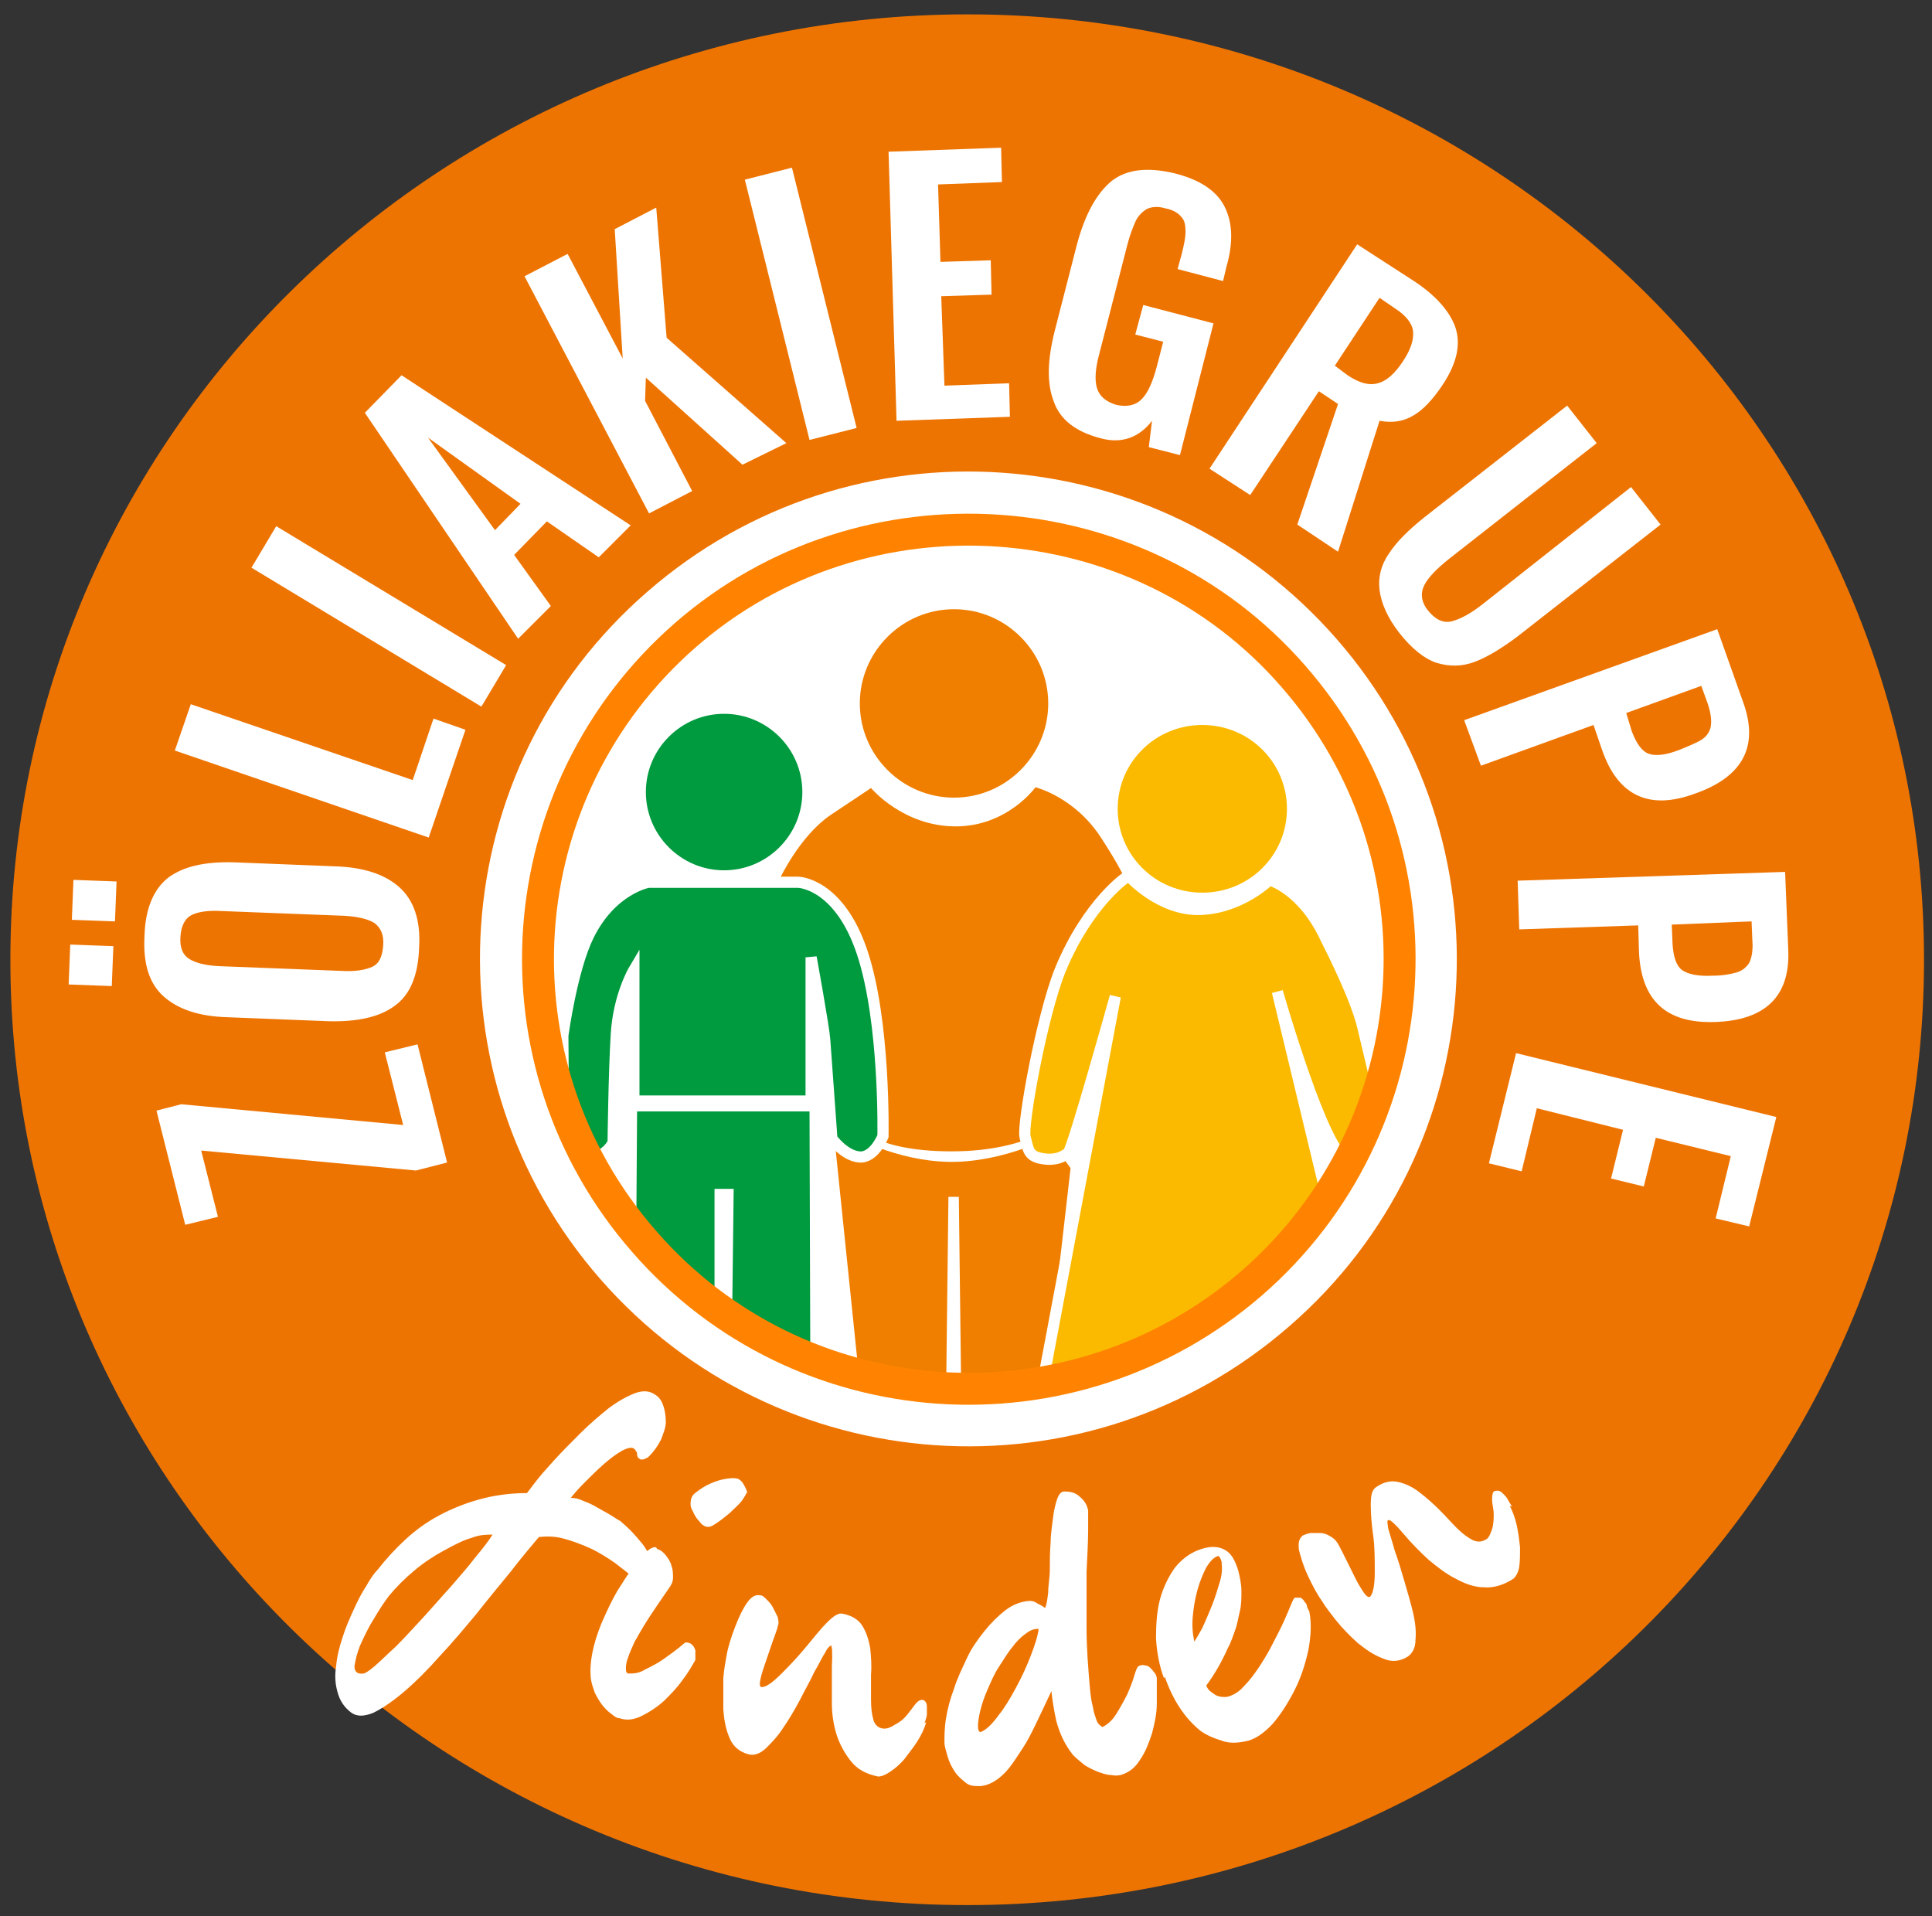
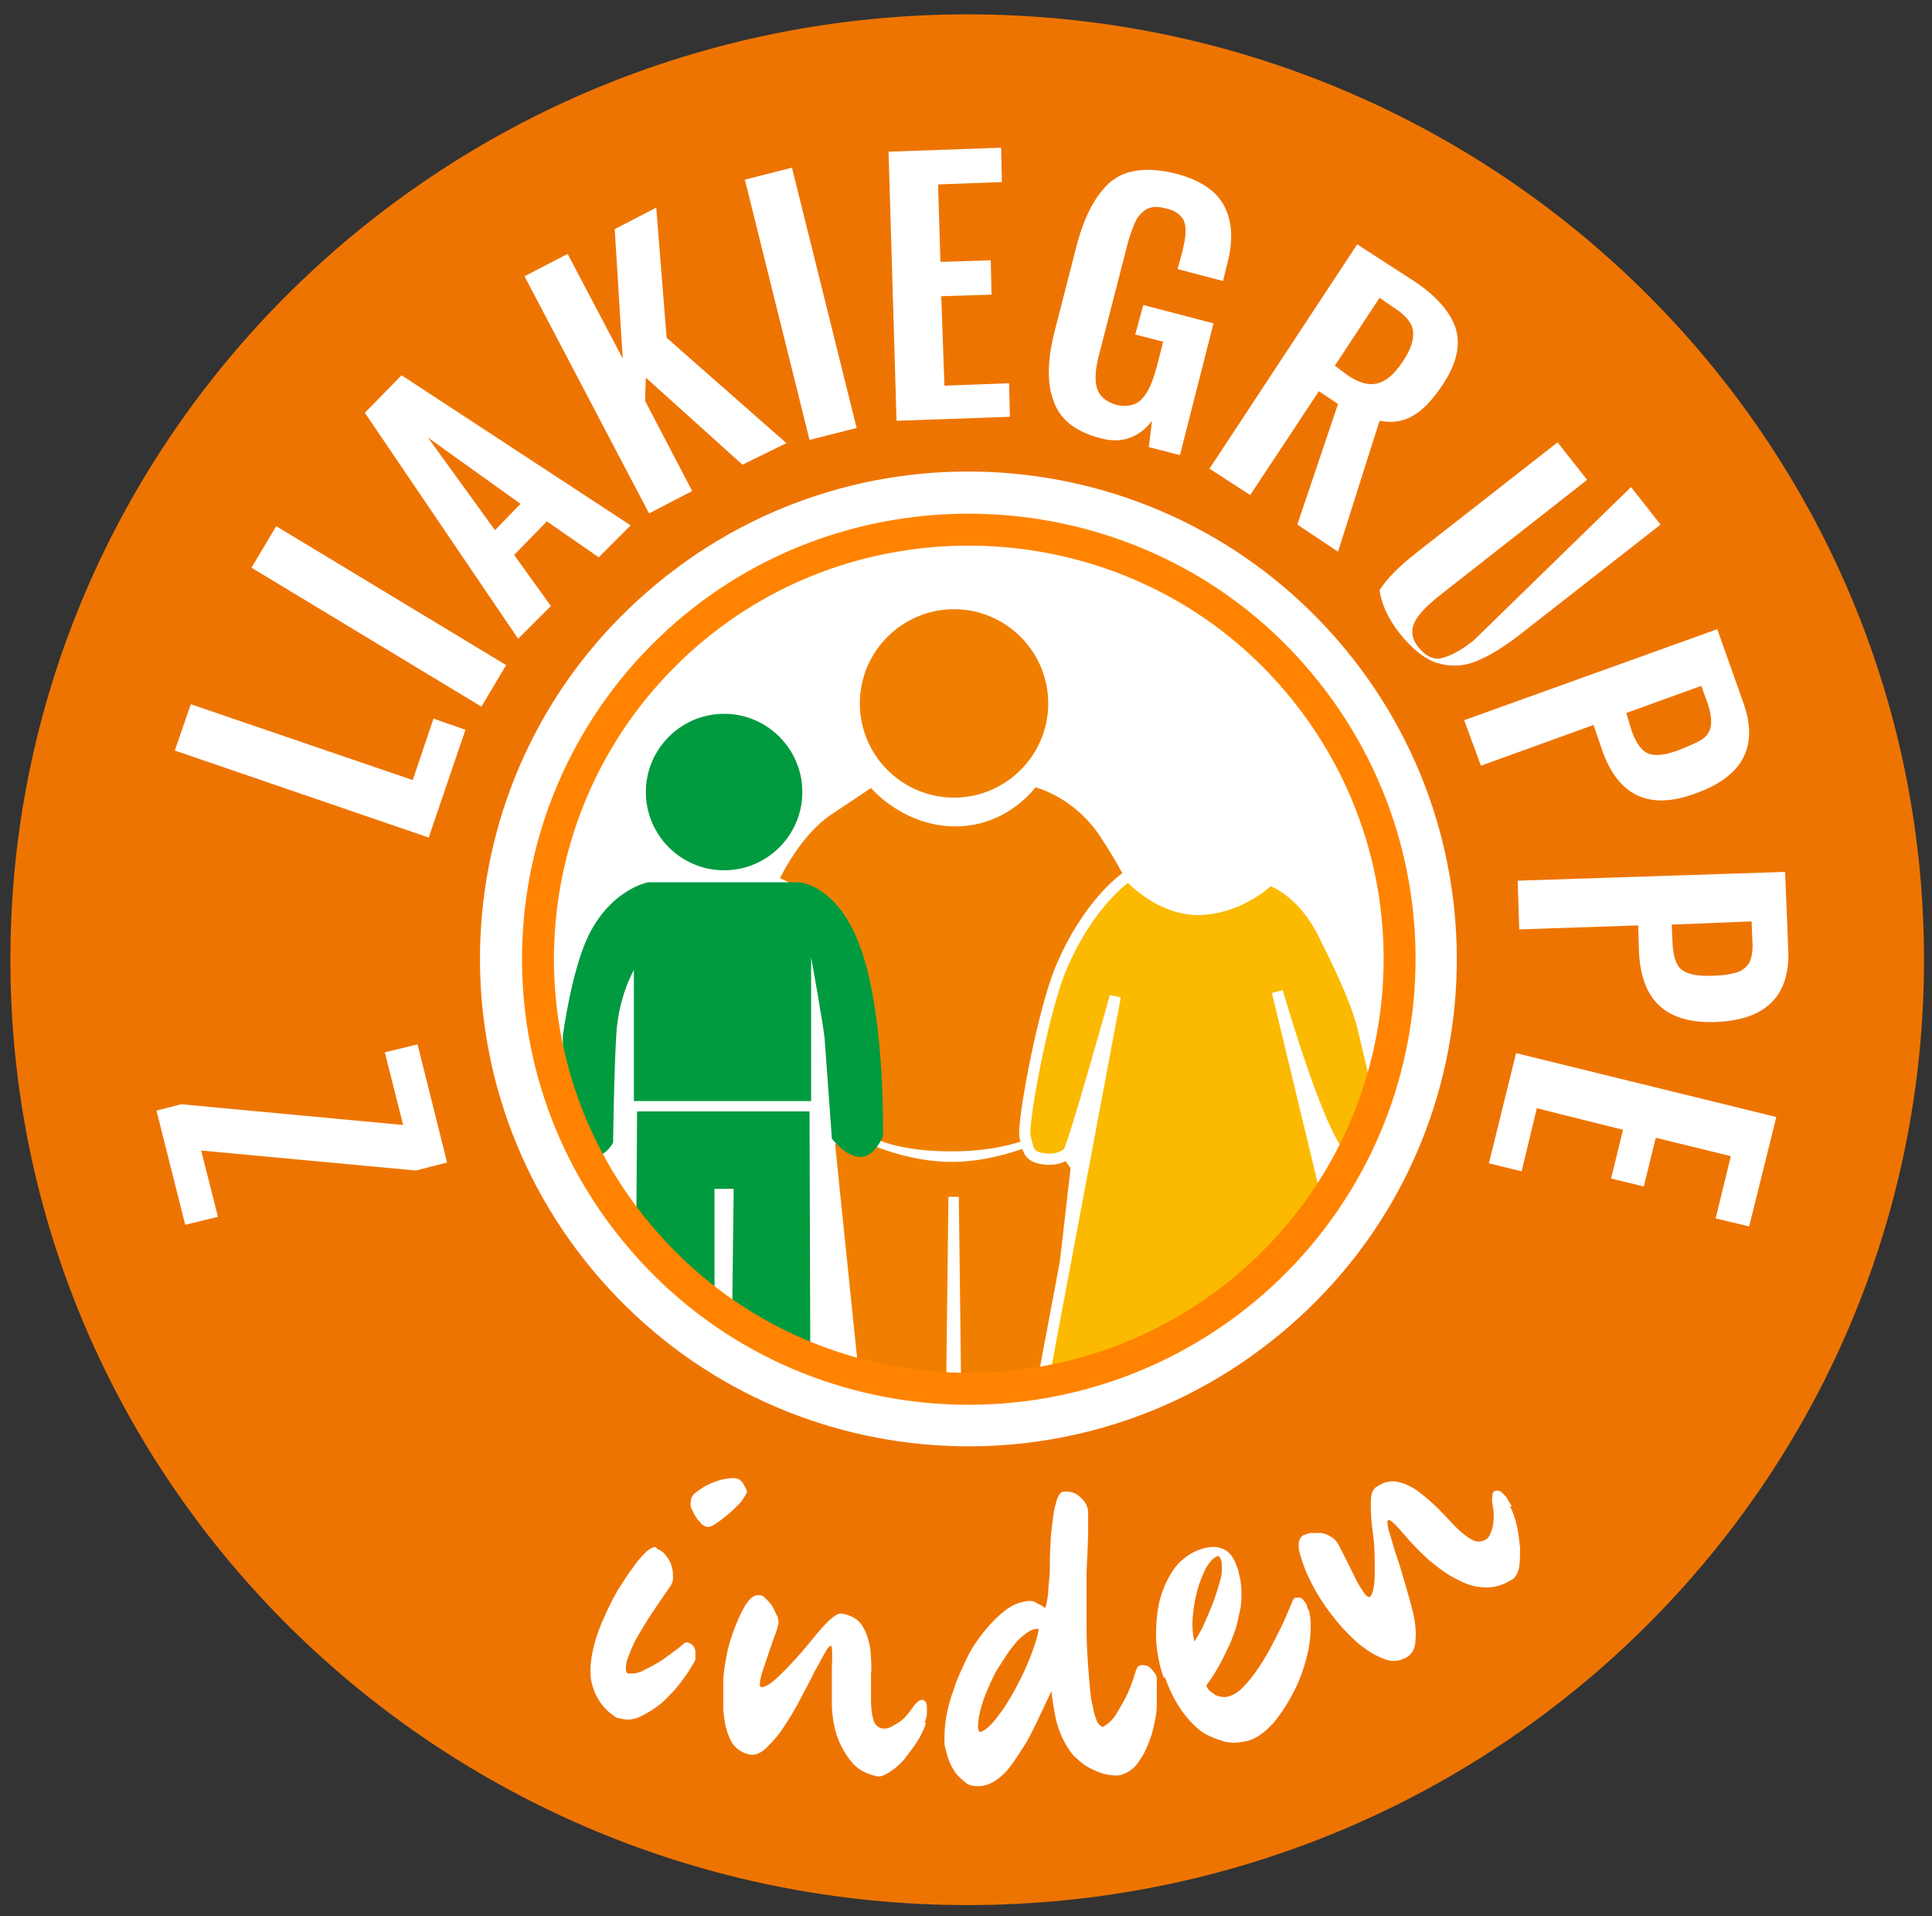
<svg xmlns="http://www.w3.org/2000/svg" version="1.1" id="a" x="0px" y="0px" viewBox="0 0 242 240" style="enable-background:new 0 0 242 240;" xml:space="preserve">
  <rect x="0" y="0" width="242" height="240" fill="#333333" stroke="none" />
  <style type="text/css">
	.st0{fill:#EE7402;}
	.st1{fill:#FFFFFF;}
	.st2{fill:#FBBA00;}
	.st3{fill:#F07F00;}
	.st4{fill:#009A3F;}
	.st5{fill:none;stroke:#FFFFFF;stroke-width:1.4;stroke-miterlimit:10;}
	.st6{fill:none;stroke:#FF8300;stroke-width:4;stroke-miterlimit:10;}
	.st7{enable-background:new    ;}
</style>
  <g>
    <path class="st0" d="M241,120.2c0,65.4-53.6,118.4-119.8,118.4S1.3,185.6,1.3,120.2S55,1.8,121.2,1.8S241,54.8,241,120.2" />
    <path class="st1" d="M161.5,166.1c-25.5,22.2-64.1,19.5-86.3-5.9s-19.6-64,5.9-86.1c25.5-22.2,64.1-19.5,86.3,5.9   S187,144,161.5,166.1" />
    <path class="st1" d="M154.5,158.3c-21.1,18.3-53.1,16.2-71.5-4.9c-18.4-21-16.2-53,4.9-71.3S141,65.9,159.4,87   C177.8,108,175.6,140,154.5,158.3" />
-     <path class="st2" d="M161.2,101.3c0,5.8-4.7,10.5-10.6,10.5s-10.6-4.7-10.6-10.5s4.7-10.5,10.6-10.5S161.2,95.5,161.2,101.3" />
    <path class="st3" d="M131.3,88.1c0,6.5-5.3,11.8-11.8,11.8s-11.8-5.3-11.8-11.8s5.3-11.8,11.8-11.8S131.3,81.6,131.3,88.1" />
    <path class="st4" d="M100.5,99.2c0,5.4-4.4,9.8-9.8,9.8s-9.8-4.4-9.8-9.8s4.4-9.8,9.8-9.8S100.5,93.8,100.5,99.2" />
    <path class="st3" d="M109.2,98.8c0,0,4,4.7,10.5,4.7s10-4.9,10-4.9s4.9,1.2,8.2,6.3c3.4,5.2,3.9,7.2,3.9,7.2s-4.3,6.3-6.3,15.2   c-1.3,5.7-2.4,12.9-2.4,12.9s-3.9,4-13.9,4s-12.1-3.4-12.1-3.4s-0.4-14.7-0.9-18.7c-1.3-9.6-8.5-12.1-8.5-12.1s2.5-5.3,6.3-7.9   c3.9-2.6,5.1-3.4,5.1-3.4" />
    <polygon class="st4" points="79.8,139.2 101.4,139.2 101.5,171.3 91.7,165.6 91.9,148.9 89.5,148.9 89.5,164.1 79.7,154.1  " />
    <path class="st3" d="M107.2,142.5c0,0,6.1,3.3,12.9,3c6.9-0.3,12.7-3.7,12.7-3.7l0.2,3l1.1,1.5l-3.1,27c0,0-1.2,1.7-4.7,2   s-5.9-0.9-5.9-0.9l-0.3-24.5h-1.3l-0.3,25.1c0,0-1.7-1.7-5.2-1.6c-3.5,0-5.6,0-5.6,0l-3.1-30.1L107.2,142.5L107.2,142.5z" />
    <path class="st2" d="M141.4,109.7c0,0,3.9,4.4,9,4.2s8.6-3.7,8.6-3.7s4.2,1.1,7.1,7.4c0.8,1.6,3.7,7.3,4.6,11   c0.9,3.8,2.4,10.1,2.4,10.1s-1.7,6.4-4.4,6.4s-8.7-20.9-8.7-20.9l6.5,27c0,0-9.5,12-17.3,15.2c-7.1,3-18.7,7.4-18.7,7.4l9.2-49   c0,0-5.3,19-5.9,19.6c-0.7,0.5-1.6,1-3.3,0.7c-1.8-0.3-1.7-1.3-2.1-2.7s2.1-15.2,4.4-20.9C136.3,113,141.3,109.6,141.4,109.7" />
    <path class="st5" d="M141.4,109.7c0,0,3.9,4.4,9,4.2s8.6-3.7,8.6-3.7s4.2,1.1,7.1,7.4c0.8,1.6,3.7,7.3,4.6,11   c0.9,3.8,2.4,10.1,2.4,10.1s-1.7,6.4-4.4,6.4s-8.7-20.9-8.7-20.9l6.5,27c0,0-9.5,12-17.3,15.2c-7.1,3-18.7,7.4-18.7,7.4l9.2-49   c0,0-5.3,19-5.9,19.6c-0.7,0.5-1.6,1-3.3,0.7c-1.8-0.3-1.7-1.3-2.1-2.7s2.1-15.2,4.4-20.9C136.3,113,141.3,109.6,141.4,109.7   L141.4,109.7z" />
    <path class="st4" d="M81.2,110.5H100c0,0,5.1,0.1,8,8.8s2.6,23,2.6,23s-1.1,2.8-3,2.6s-3.4-2.3-3.4-2.3s-0.8-10.9-0.9-12.4   s-1.7-10.3-1.7-10.3v18H79.4v-16.4c0,0-1.9,3.2-2.2,8c-0.3,4.9-0.4,13.6-0.4,13.6s-0.9,1.9-3,1.9s-3.2-2.3-3.2-2.4   s-0.1-12.9-0.1-12.9s1.1-8.2,3.2-12.5C76.6,111.3,81.2,110.5,81.2,110.5" />
-     <path class="st5" d="M81.2,110.5H100c0,0,5.1,0.1,8,8.8s2.6,23,2.6,23s-1.1,2.8-3,2.6s-3.4-2.3-3.4-2.3s-0.8-10.9-0.9-12.4   s-1.7-10.3-1.7-10.3v18H79.4v-16.4c0,0-1.9,3.2-2.2,8c-0.3,4.9-0.4,13.6-0.4,13.6s-0.9,1.9-3,1.9s-3.2-2.3-3.2-2.4   s-0.1-12.9-0.1-12.9s1.1-8.2,3.2-12.5C76.6,111.3,81.2,110.5,81.2,110.5L81.2,110.5z" />
-     <path class="st1" d="M81.7,197.6c-0.2,0.3-0.4,0.5-0.7,0.6c-0.3,0.1-0.6,0-1.1-0.1c-0.8-0.8-1.8-1.5-2.8-2.3   c-1-0.7-2.1-1.4-3.2-1.9s-2.2-0.9-3.3-1.2c-1.1-0.3-2.1-0.3-3.1-0.2c-1,1.2-2.2,2.6-3.5,4.3c-1.4,1.7-2.8,3.4-4.3,5.3   c-1.5,1.8-3,3.6-4.6,5.3c-1.5,1.7-3,3.2-4.4,4.4s-2.7,2.1-3.9,2.7c-1.2,0.5-2.1,0.5-2.8,0c-0.8-0.6-1.4-1.4-1.7-2.5   c-0.3-1-0.4-2.1-0.2-3.3c0.1-1.2,0.4-2.4,0.8-3.6c0.4-1.3,0.9-2.4,1.4-3.5s1-2.1,1.6-3c0.5-0.9,1-1.6,1.4-2   c1.1-1.4,2.2-2.6,3.5-3.8s2.7-2.2,4.2-3s3.2-1.5,5-2s3.8-0.8,6-0.8c0,0,0.4-0.5,1-1.3s1.4-1.7,2.4-2.8s2.1-2.2,3.3-3.4   c1.2-1.2,2.4-2.2,3.5-3.1c1.2-0.9,2.3-1.5,3.3-1.9c1.1-0.4,1.9-0.3,2.6,0.2c0.5,0.3,0.8,0.8,1,1.4c0.2,0.6,0.3,1.3,0.3,2   s-0.3,1.4-0.6,2.2c-0.4,0.8-0.9,1.5-1.6,2.2c-0.5,0.3-0.9,0.4-1.1,0.2c-0.2-0.1-0.3-0.3-0.3-0.6s-0.2-0.4-0.3-0.6   c-0.3-0.3-0.8-0.2-1.6,0.2c-0.7,0.4-1.5,1-2.3,1.7s-1.6,1.5-2.4,2.3s-1.3,1.4-1.7,1.9c0.5,0,1,0.1,1.6,0.4c0.6,0.2,1.2,0.5,1.7,0.8   s1.1,0.6,1.6,0.9c0.5,0.3,0.9,0.6,1.3,0.8c0.2,0.2,0.6,0.5,1.2,1.1s1.1,1.2,1.6,1.8c0.5,0.7,0.9,1.4,1.2,2.1   c0.3,0.7,0.2,1.3-0.1,1.8 M48.7,199.9c-0.6,0.8-1.2,1.7-1.9,2.9c-0.7,1.1-1.2,2.2-1.7,3.3c-0.4,1-0.6,1.9-0.7,2.6   c0,0.7,0.4,1,1.1,0.9c0.2,0,0.7-0.3,1.4-0.9s1.6-1.5,2.7-2.5c1-1,2.1-2.2,3.3-3.5s2.3-2.6,3.5-3.9c1.1-1.3,2.2-2.5,3.1-3.7   c1-1.2,1.7-2.1,2.2-2.9c-0.7,0-1.6,0-2.6,0.4c-1.1,0.3-2.2,0.9-3.5,1.6c-1.3,0.7-2.5,1.5-3.7,2.5S49.6,198.8,48.7,199.9" />
    <path class="st1" d="M82.3,194c0.4,0.1,0.8,0.4,1.1,0.8c0.3,0.4,0.6,0.8,0.7,1.3c0.2,0.5,0.2,1,0.2,1.5s-0.2,0.9-0.5,1.3   c-1.1,1.6-2,2.9-2.7,4s-1.2,2-1.6,2.7c-0.3,0.7-0.6,1.3-0.8,1.9c-0.2,0.5-0.3,1-0.3,1.4s0,0.6,0.3,0.7c0.6,0,1.3,0,2.1-0.5   c0.8-0.4,1.6-0.8,2.3-1.3s1.4-1,1.9-1.4s0.8-0.7,0.9-0.7c0.3,0,0.6,0.1,0.8,0.3c0.2,0.2,0.3,0.4,0.4,0.7c0,0.2,0,0.5,0,0.7   s0,0.4,0,0.5c-0.4,0.7-0.9,1.6-1.6,2.5c-0.7,1-1.5,1.8-2.3,2.6c-0.9,0.8-1.8,1.4-2.8,1.9s-1.9,0.6-2.8,0.3c-0.4,0-0.7-0.3-1.1-0.6   s-0.7-0.6-1.1-1.1c-0.3-0.4-0.6-0.9-0.9-1.5c-0.2-0.6-0.4-1.1-0.5-1.8c-0.2-2,0.3-4.3,1.3-6.8c0.7-1.6,1.3-2.9,2-4.1   c0.7-1.1,1.3-2.1,2-3c0.6-0.9,1.2-1.5,1.7-2c0.5-0.4,0.9-0.6,1.2-0.5 M93.5,186.9c0,0.2-0.2,0.5-0.6,1.1c-0.4,0.5-1,1-1.5,1.5   c-0.6,0.5-1.1,0.9-1.7,1.3c-0.6,0.4-0.9,0.5-1.2,0.4c-0.2,0-0.3-0.1-0.6-0.3c-0.2-0.2-0.4-0.5-0.6-0.7c-0.2-0.3-0.4-0.6-0.5-0.9   c-0.2-0.3-0.3-0.6-0.3-0.9c0-0.6,0.1-1.1,0.7-1.5c0.5-0.4,1.1-0.8,1.8-1.1c0.7-0.3,1.3-0.5,2-0.6s1.1-0.1,1.4,0s0.6,0.4,0.8,0.8   c0.2,0.4,0.4,0.7,0.4,1.1" />
    <path class="st1" d="M116,215.7c-0.2,0.8-0.6,1.6-1.1,2.4c-0.5,0.8-1.1,1.5-1.6,2.2c-0.6,0.7-1.2,1.2-1.8,1.6   c-0.6,0.4-1.1,0.6-1.5,0.6c-1.5-0.3-2.6-0.9-3.4-1.9s-1.4-2.1-1.8-3.3c-0.4-1.3-0.6-2.6-0.6-4s0-2.9,0-4.6c0.1-1.7,0-2.6-0.1-2.6   s-0.4,0.2-0.7,0.8c-0.4,0.6-0.8,1.5-1.4,2.5c-0.5,1.1-1.2,2.3-1.8,3.5c-0.7,1.3-1.4,2.5-2.1,3.5c-0.7,1.1-1.5,1.9-2.2,2.6   c-0.8,0.7-1.5,0.9-2.2,0.7c-1.1-0.3-1.9-1-2.3-2c-0.5-1.1-0.7-2.3-0.8-3.6c0-1.3,0-2.6,0-3.9c0.1-1.3,0.3-2.2,0.4-2.8   c0.2-1.2,0.6-2.4,1.1-3.7s1-2.3,1.5-3s1-1,1.6-0.9c0.3,0,0.5,0.2,0.8,0.5s0.6,0.6,0.8,1c0.2,0.4,0.4,0.8,0.6,1.2   c0.1,0.4,0.2,0.8,0,1.2c0,0.3-0.4,1.2-0.9,2.7s-0.9,2.6-1.1,3.3c-0.3,1.1-0.3,1.6,0,1.6c0.6,0,1.4-0.6,2.6-1.8s2.2-2.3,3.1-3.4   c0.9-1.1,1.7-2.1,2.5-2.9c0.8-0.8,1.4-1.2,1.9-1.1c1.1,0.2,2,0.7,2.5,1.5s0.8,1.7,1,2.8c0.1,1.1,0.2,2.2,0.1,3.3c0,1.2,0,2.2,0,3.2   s0.1,1.8,0.3,2.5c0.2,0.7,0.7,1.1,1.4,1.1c0.3,0,0.7-0.1,1.3-0.5c0.6-0.3,1.1-0.7,1.5-1.2s0.7-0.9,1-1.3c0.3-0.4,0.6-0.6,0.9-0.6   c0.1,0,0.2,0,0.4,0.2c0.1,0.1,0.2,0.3,0.2,0.7s0,0.7,0,0.9s-0.1,0.6-0.3,1.1" />
    <path class="st1" d="M138.1,216.3c0.6-0.3,1.2-0.8,1.7-1.6s1-1.7,1.4-2.5c0.4-0.9,0.7-1.7,0.9-2.4s0.4-1.1,0.5-1.1   c0.3-0.2,0.6-0.2,0.9-0.1c0.3,0,0.5,0.2,0.7,0.4s0.3,0.4,0.5,0.6c0.1,0.2,0.2,0.4,0.2,0.6c0,0.9,0,1.9,0,3.2s-0.3,2.5-0.6,3.7   c-0.4,1.2-0.8,2.3-1.5,3.3c-0.6,1-1.4,1.6-2.4,1.9c-0.4,0.1-0.8,0.1-1.3,0c-0.5,0-1-0.2-1.6-0.4c-0.5-0.2-1.1-0.5-1.6-0.8   c-0.5-0.4-1-0.8-1.5-1.3c-1.1-1.4-1.7-2.8-2.1-4.3c-0.3-1.4-0.5-2.7-0.6-3.7c-1.6,3.4-2.7,5.8-3.5,7s-1.5,2.4-2.4,3.3   c-0.9,0.9-1.9,1.5-3,1.6c-0.7,0-1.3,0-1.8-0.4s-1-0.8-1.4-1.4c-0.4-0.6-0.7-1.2-0.9-1.9c-0.2-0.7-0.4-1.3-0.4-1.8   c0-0.8,0-1.8,0.2-3s0.5-2.4,1-3.7c0.4-1.3,1-2.5,1.6-3.8s1.4-2.4,2.2-3.4c0.8-1,1.7-1.9,2.6-2.6c0.9-0.7,1.9-1.1,3-1.2   c0.2,0,0.6,0,1,0.3c0.4,0.2,0.8,0.4,1,0.6c0.2-0.4,0.3-1.1,0.4-2c0-0.9,0.2-1.8,0.2-2.9c0-1,0-2.1,0.1-3.3c0-1.1,0.2-2.2,0.3-3.1   c0.1-0.9,0.3-1.7,0.5-2.3s0.5-1,0.9-1c0.7,0,1.4,0.1,2,0.7c0.6,0.5,0.9,1.1,1,1.7c0,0.2,0,1,0,2.4s-0.1,3.2-0.2,5.3   c0,2.1,0,4.4,0,7c0,2.5,0.2,4.9,0.4,7.3c0.1,1.1,0.2,1.9,0.4,2.6c0.1,0.7,0.3,1.2,0.4,1.5c0.1,0.4,0.3,0.6,0.4,0.7   C137.8,216.1,137.9,216.2,138.1,216.3 M130.1,204c-0.5,0-1,0.1-1.6,0.6c-0.6,0.4-1.2,1-1.7,1.7c-0.6,0.7-1.1,1.6-1.7,2.5   s-1,1.9-1.4,2.8c-0.4,0.9-0.7,1.8-0.9,2.6c-0.2,0.8-0.3,1.5-0.3,2c0,0.6,0.2,0.8,0.4,0.7c0.7-0.3,1.4-1,2.2-2.1   c0.8-1,1.5-2.2,2.2-3.5s1.3-2.6,1.8-3.9C129.6,206.1,130,204.9,130.1,204" />
    <path class="st1" d="M145.8,210.2c-0.6-1.6-0.9-3.3-1-5c0-1.7,0.1-3.4,0.5-4.9s1.1-2.9,1.9-4c0.9-1.1,2-1.9,3.3-2.3   c1.2-0.4,2.2-0.3,2.9,0.1c0.8,0.4,1.3,1.3,1.7,2.6c0.2,0.8,0.4,1.7,0.4,2.6c0,0.9,0,1.7-0.2,2.5s-0.3,1.6-0.6,2.4   c-0.3,0.8-0.5,1.5-0.9,2.2c-0.7,1.6-1.6,3.2-2.7,4.7c0.1,0.3,0.3,0.6,0.6,0.8s0.5,0.4,0.8,0.5s0.7,0.2,1.3,0.1   c0.7-0.2,1.4-0.6,2-1.3c0.7-0.7,1.3-1.5,1.9-2.4c0.6-0.9,1.2-1.9,1.7-2.9s1-1.9,1.4-2.8c0.4-0.9,0.7-1.6,0.9-2.1s0.4-0.9,0.5-0.9   c0.2,0,0.5,0,0.7,0c0.2,0.1,0.4,0.3,0.5,0.5c0.2,0.2,0.3,0.4,0.3,0.5s0.1,0.4,0.3,0.7c0.3,1.5,0.2,3.1-0.1,4.8   c-0.4,1.8-0.9,3.4-1.7,5s-1.7,3-2.7,4.2c-1.1,1.2-2.1,1.9-3.1,2.2c-1.2,0.3-2.4,0.4-3.4,0c-1-0.3-1.9-0.7-2.6-1.2   c-2-1.6-3.5-3.9-4.5-6.8 M153.1,195.9c-0.2-0.8-0.4-1.1-0.6-1c-0.5,0.2-0.9,0.6-1.4,1.4c-0.4,0.8-0.8,1.7-1.1,2.8s-0.5,2.2-0.6,3.4   s0,2.2,0.2,3.1c0.2-0.3,0.5-0.8,1-1.7c0.4-0.9,0.8-1.8,1.2-2.8s0.7-2,1-3s0.3-1.8,0.2-2.4" />
    <path class="st1" d="M189.1,188.6c0.4,0.7,0.7,1.6,0.9,2.5s0.3,1.8,0.4,2.7c0,0.9,0,1.7-0.1,2.4s-0.4,1.2-0.7,1.5   c-1.2,0.8-2.5,1.2-3.7,1.1c-1.3,0-2.5-0.5-3.6-1.1c-1.2-0.6-2.2-1.4-3.3-2.3c-1-0.9-2.1-2-3.2-3.3c-1.1-1.3-1.8-1.9-1.9-1.7   c-0.2,0-0.1,0.4,0,1.1c0.2,0.7,0.5,1.6,0.8,2.7c0.4,1.1,0.8,2.4,1.2,3.8c0.4,1.4,0.8,2.7,1.1,4s0.4,2.4,0.3,3.4c0,1-0.4,1.7-1,2.1   c-1,0.6-2,0.7-3.1,0.2c-1.1-0.4-2.1-1.1-3.1-1.9c-1-0.9-1.9-1.8-2.7-2.8s-1.4-1.8-1.7-2.3c-0.7-1-1.3-2.1-1.9-3.4   c-0.6-1.3-0.9-2.4-1.1-3.2c-0.1-0.9,0-1.4,0.5-1.8c0.2-0.1,0.5-0.2,0.9-0.3c0.4,0,0.8,0,1.3,0c0.4,0,0.9,0.2,1.2,0.4   c0.4,0.2,0.7,0.5,0.9,0.8s0.6,1.1,1.3,2.5s1.2,2.5,1.6,3.1c0.6,1,0.9,1.3,1.2,1.2c0.4-0.4,0.6-1.5,0.6-3.1c0-1.7,0-3.2-0.2-4.6   s-0.3-2.7-0.3-3.8s0.1-1.8,0.6-2.2c1-0.7,1.9-0.9,2.8-0.7c0.9,0.2,1.8,0.6,2.7,1.3s1.7,1.4,2.5,2.2s1.5,1.6,2.2,2.3s1.4,1.2,2,1.5   c0.7,0.3,1.2,0.2,1.8-0.2c0.2-0.2,0.4-0.6,0.6-1.2c0.2-0.7,0.2-1.3,0.2-1.9c0-0.6-0.2-1.2-0.2-1.7s0-0.8,0.2-1.1   c0,0,0.2-0.1,0.4-0.1s0.4,0,0.7,0.3s0.5,0.5,0.6,0.7s0.3,0.5,0.6,1" />
    <path class="st6" d="M156.8,160.7c-22.5,19.5-56.6,17.2-76.1-5.2c-19.6-22.4-17.3-56.4,5.2-76c22.3-19.4,56.7-17.1,76.1,5.2   C181.6,107.1,179.3,141.1,156.8,160.7z" />
  </g>
  <g class="st7">
    <path class="st1" d="M52.1,146.6l-26.9-2.5l2.1,8.3l-4.1,1l-3.6-14.3l3.1-0.8l27.8,2.6l-2.3-9.1l4.1-1l3.7,14.8L52.1,146.6z" />
  </g>
  <g class="st7">
-     <path class="st1" d="M8.6,123.3l0.2-5l5.4,0.2l-0.2,5L8.6,123.3z M9,115.2l0.2-5l5.4,0.2l-0.2,5L9,115.2z M49.4,126   c-1.9,1.4-4.7,2-8.3,1.9l-12.6-0.5c-3.6-0.1-6.2-1-8-2.6s-2.6-4.1-2.4-7.6c0.1-3.5,1.2-5.9,3-7.3c1.9-1.4,4.6-2,8.2-1.9l12.6,0.5   c3.6,0.1,6.3,1,8.1,2.6c1.8,1.6,2.7,4.1,2.5,7.5C52.4,122.1,51.4,124.6,49.4,126z M46.9,115.6c-0.8-0.5-2.1-0.8-3.7-0.9l-15.5-0.6   c-1.6-0.1-2.9,0.1-3.7,0.5c-0.8,0.4-1.3,1.3-1.4,2.7c-0.1,1.4,0.3,2.3,1.1,2.8c0.8,0.5,2,0.8,3.6,0.9l15.5,0.6   c1.6,0.1,2.9-0.1,3.8-0.5c0.9-0.4,1.3-1.3,1.4-2.7C48.1,117.1,47.7,116.2,46.9,115.6z" />
-   </g>
+     </g>
  <g class="st7">
    <path class="st1" d="M21.9,94l2-5.8l27.8,9.5l2.6-7.7l4,1.4l-4.6,13.5L21.9,94z" />
  </g>
  <g class="st7">
    <path class="st1" d="M31.5,71.1l3.1-5.2l28.8,17.4l-3.1,5.2L31.5,71.1z" />
  </g>
  <g class="st7">
    <path class="st1" d="M45.7,51.7l4.6-4.7l28.7,18.8l-4,4l-6.5-4.5l-4.1,4.2l4.6,6.4l-4.1,4.1L45.7,51.7z M65.2,63.1l-11.6-8.3   L62,66.4L65.2,63.1z" />
  </g>
  <g class="st7">
    <path class="st1" d="M65.7,34.6l5.4-2.8l6.9,13.1l-1-16.2l5.2-2.7l1.3,16.3l15,13.2L93,58.2L80.9,47.3l-0.1,2.9l5.9,11.3l-5.4,2.8   L65.7,34.6z" />
  </g>
  <g class="st7">
    <path class="st1" d="M93.3,22.5l5.9-1.5l8.1,32.6l-5.9,1.5L93.3,22.5z" />
  </g>
  <g class="st7">
    <path class="st1" d="M111.3,19l14.1-0.5l0.1,4.3l-8,0.3l0.3,9.7l6.3-0.2l0.1,4.3l-6.3,0.2l0.4,11.2l8.1-0.3l0.1,4.2l-14.2,0.5   L111.3,19z" />
  </g>
  <g class="st7">
    <path class="st1" d="M132,50.3c-0.9-2.3-0.8-5.2,0.1-8.8l2.8-10.9c1-3.7,2.4-6.3,4.3-7.9c1.9-1.5,4.5-1.8,7.9-1   c3.2,0.8,5.3,2.2,6.3,4.2c1,2,1.1,4.5,0.2,7.6l-0.4,1.7l-5.7-1.5l0.5-1.8c0.3-1.2,0.5-2.1,0.5-2.9c0-0.7-0.1-1.4-0.5-1.8   c-0.4-0.5-1-0.9-2-1.1c-1-0.3-1.8-0.2-2.4,0.1c-0.6,0.4-1.1,0.9-1.4,1.6c-0.3,0.7-0.7,1.7-1,2.9l-3.5,13.6   c-0.5,1.8-0.6,3.3-0.3,4.3c0.3,1,1.1,1.7,2.4,2.1c1.3,0.3,2.4,0.1,3.2-0.7c0.8-0.8,1.4-2.2,1.9-4.1l0.8-3.1l-3.5-0.9l1-3.7l8.8,2.3   L147.8,57l-3.9-1l0.4-3.3c-1.6,2.1-3.8,2.9-6.4,2.2C134.8,54.1,132.8,52.6,132,50.3z" />
  </g>
  <g class="st7">
    <path class="st1" d="M170,30.6l6.8,4.4c3,1.9,4.8,4,5.5,6c0.7,2.1,0.2,4.5-1.6,7.2c-1.2,1.8-2.4,3.1-3.6,3.8   c-1.3,0.8-2.7,1-4.3,0.7l-5.2,16.4l-5.1-3.4l5.1-15.1l-2.4-1.6L156.6,62l-5.1-3.3L170,30.6z M168.8,47c1.5,1,2.7,1.3,3.8,1   s2.1-1.2,3.1-2.7c1-1.5,1.4-2.7,1.3-3.8c-0.1-1-0.9-2-2.3-2.9l-1.9-1.3l-5.6,8.5L168.8,47z" />
  </g>
  <g class="st7">
-     <path class="st1" d="M172.8,73.9c-0.2-1.6,0.2-3.2,1.2-4.6c0.9-1.4,2.4-2.9,4.4-4.5l17.9-14l3.7,4.7l-18.5,14.5   c-1.5,1.2-2.6,2.3-3.1,3.3c-0.5,1-0.4,2.1,0.5,3.2c0.9,1.1,1.9,1.6,3,1.3c1.1-0.3,2.4-1,3.9-2.2L204.3,61l3.7,4.7l-17.9,14   c-2,1.5-3.8,2.6-5.4,3.2s-3.2,0.6-4.8,0.1c-1.5-0.5-3.1-1.8-4.6-3.7S173,75.5,172.8,73.9z" />
+     <path class="st1" d="M172.8,73.9c0.9-1.4,2.4-2.9,4.4-4.5l17.9-14l3.7,4.7l-18.5,14.5   c-1.5,1.2-2.6,2.3-3.1,3.3c-0.5,1-0.4,2.1,0.5,3.2c0.9,1.1,1.9,1.6,3,1.3c1.1-0.3,2.4-1,3.9-2.2L204.3,61l3.7,4.7l-17.9,14   c-2,1.5-3.8,2.6-5.4,3.2s-3.2,0.6-4.8,0.1c-1.5-0.5-3.1-1.8-4.6-3.7S173,75.5,172.8,73.9z" />
  </g>
  <g class="st7">
    <path class="st1" d="M215.1,78.8l3.3,9.3c1.9,5.4-0.1,9.2-6.1,11.3c-5.7,2.1-9.6,0.3-11.6-5.4l-1.1-3.2l-14.1,5.1l-2.1-5.7   L215.1,78.8z M204.4,91.6c0.6,1.6,1.3,2.5,2.1,2.8c0.9,0.3,2.1,0.2,3.9-0.5c1.2-0.5,2.2-0.9,2.8-1.3c0.6-0.4,1-1,1.1-1.7   c0.1-0.7,0-1.6-0.4-2.8l-0.8-2.2l-9.4,3.4L204.4,91.6z" />
  </g>
  <g class="st7">
    <path class="st1" d="M223.6,109.2l0.4,9.9c0.2,5.7-2.9,8.7-9.2,8.9c-6.1,0.2-9.2-2.7-9.5-8.7l-0.1-3.4l-14.9,0.5l-0.2-6.1   L223.6,109.2z M209.5,118.2c0.1,1.7,0.5,2.8,1.2,3.3s2,0.8,3.8,0.7c1.3,0,2.3-0.2,3-0.4c0.7-0.2,1.2-0.6,1.6-1.2   c0.3-0.6,0.5-1.5,0.4-2.8l-0.1-2.4l-10,0.4L209.5,118.2z" />
  </g>
  <g class="st7">
    <path class="st1" d="M222.5,139.9l-3.4,13.7l-4.2-1l1.9-7.8l-9.4-2.3l-1.5,6.1l-4.1-1l1.5-6.1l-10.8-2.7l-1.9,7.9l-4.1-1l3.4-13.8   L222.5,139.9z" />
  </g>
</svg>